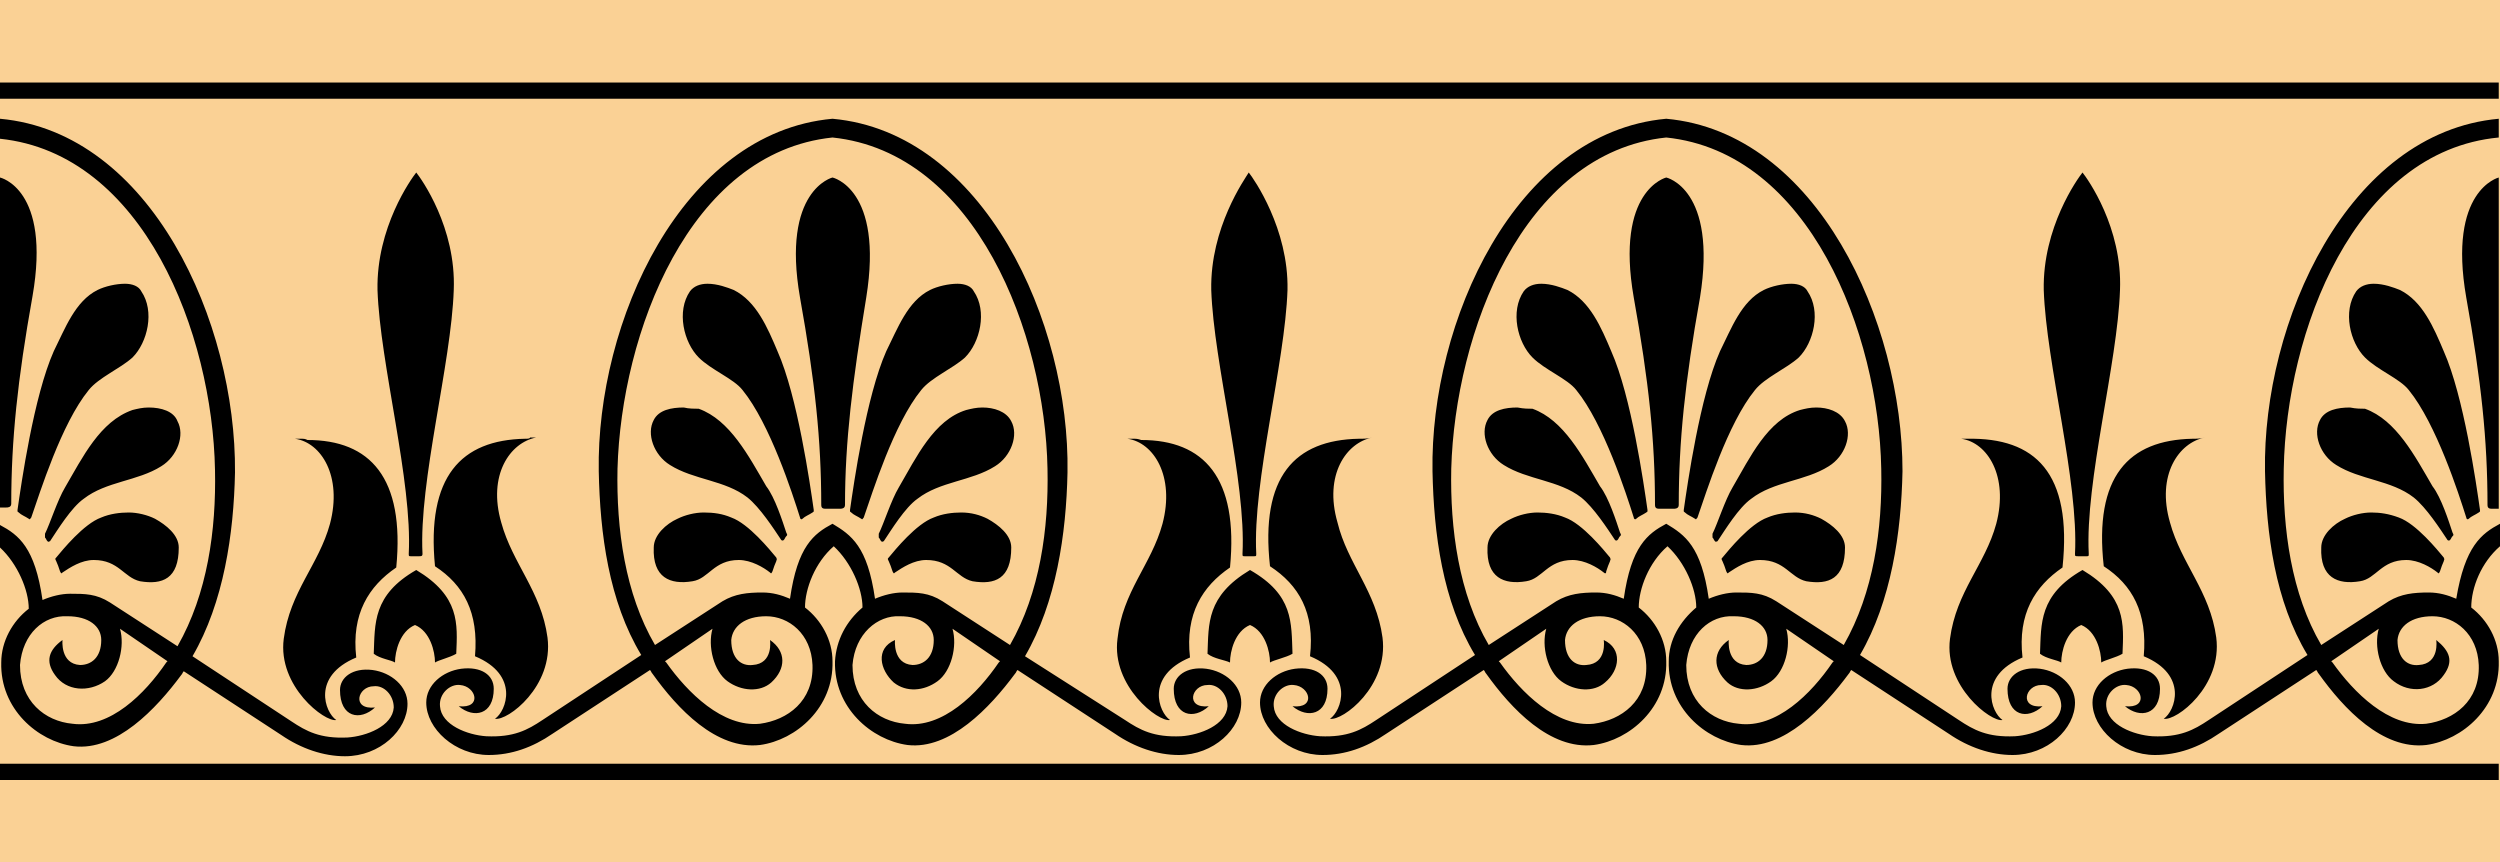
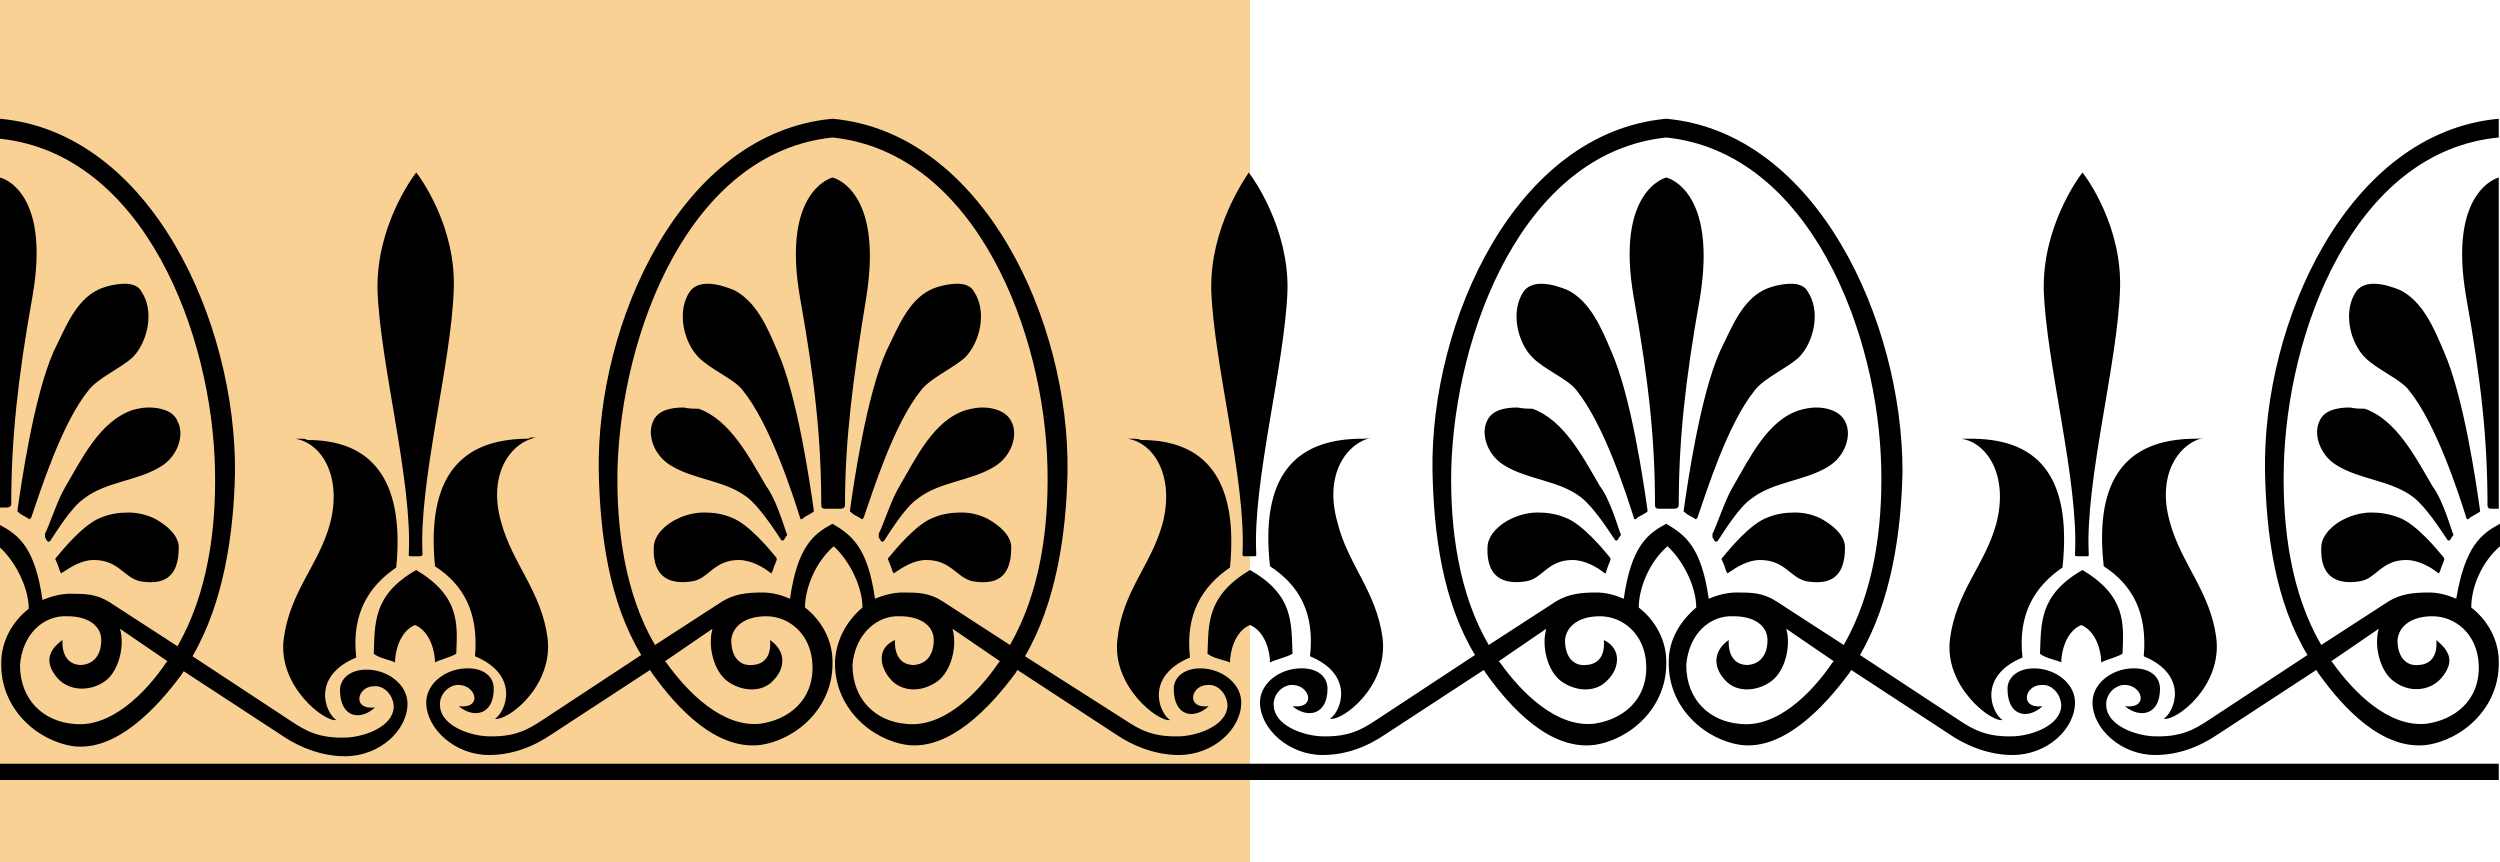
<svg xmlns="http://www.w3.org/2000/svg" version="1.1" id="svg32848" x="0px" y="0px" viewBox="0 0 200 69" style="enable-background:new 0 0 200 69;" xml:space="preserve">
  <style type="text/css">
	.st0{fill:#FAD195;}
</style>
  <g id="Layer1000">
</g>
  <g id="Layer1001">
    <g id="Layer1002">
      <path id="path32836" class="st0" d="M100,69V0H0v69H100z" />
-       <path id="path32838" class="st0" d="M100,69V0h100v69H100z" />
+       <path id="path32838" class="st0" d="M100,69V0h100H100z" />
      <path id="path32840" d="M0,9.5v1.6c11.5,1.2,17,15.6,17.2,26.5c0.1,4.8-0.6,9.9-3,14.1l-5.4-3.5c-1.1-0.7-2-0.7-3.2-0.7    c-0.7,0-1.5,0.2-2.2,0.5c-0.6-4.2-1.9-5.2-3.4-6v1.8c1.4,1.3,2.3,3.4,2.3,4.9C1,49.7,0.1,51.3,0.1,53c-0.1,3.7,2.9,6.3,5.8,6.7    c3.4,0.4,6.6-3,8.6-5.7c0.1-0.1,0.1-0.2,0.2-0.3l7.8,5.1c1.6,1.1,3.4,1.7,5.1,1.7c2.8,0,5-2.1,5-4.2c0-1.4-1.3-2.5-2.8-2.7    c-1.6-0.2-2.6,0.6-2.6,1.6c0,2.2,1.6,2.5,2.8,1.4c-1.9,0.2-1.4-1.7-0.1-1.7c0.8-0.1,1.6,0.7,1.6,1.7c-0.1,1.5-2.2,2.3-3.7,2.4    c-2.2,0.1-3.3-0.5-4.5-1.3l-7.9-5.2c2.5-4.3,3.3-9.8,3.4-14.7C18.9,25.8,12.1,10.6,0,9.5L0,9.5z M66.6,9.5    c-12.1,1.1-18.9,16.3-18.7,28.2c0.1,5,0.8,10.4,3.4,14.7l-7.9,5.2c-1.2,0.8-2.3,1.4-4.5,1.3c-1.5-0.1-3.6-0.9-3.7-2.4    c-0.1-1,0.8-1.8,1.6-1.7c1.3,0.1,1.8,1.9-0.1,1.7c1.2,1,2.8,0.7,2.8-1.4c0-1.1-1-1.8-2.6-1.6c-1.5,0.2-2.8,1.3-2.8,2.7    c0,2.1,2.3,4.2,5,4.2c1.8,0,3.5-0.6,5.1-1.7l7.8-5.1c0.1,0.1,0.1,0.2,0.2,0.3c2,2.8,5.1,6.1,8.6,5.7c2.9-0.4,5.9-3,5.8-6.7    c0-1.7-0.9-3.3-2.2-4.3c0-1.5,0.8-3.6,2.3-4.9c1.4,1.3,2.3,3.4,2.3,4.9c-1.3,1.1-2.1,2.6-2.2,4.3c-0.1,3.7,2.9,6.3,5.8,6.7    c3.4,0.4,6.6-3,8.6-5.7c0.1-0.1,0.1-0.2,0.2-0.3l7.8,5.1c1.6,1.1,3.4,1.7,5.1,1.7c2.8,0,5-2.1,5-4.2c0-1.4-1.3-2.5-2.8-2.7    c-1.6-0.2-2.6,0.6-2.6,1.6c0,2.2,1.6,2.5,2.8,1.4c-1.9,0.2-1.4-1.7-0.1-1.7c0.8-0.1,1.6,0.7,1.6,1.7c-0.1,1.5-2.2,2.3-3.7,2.4    c-2.2,0.1-3.3-0.5-4.5-1.3L82,52.5c2.5-4.3,3.3-9.8,3.4-14.7C85.6,25.8,78.7,10.6,66.6,9.5L66.6,9.5z M133.3,9.5    c-12.1,1.1-18.9,16.3-18.7,28.2c0.1,5,0.8,10.4,3.4,14.7l-7.9,5.2c-1.2,0.8-2.3,1.4-4.5,1.3c-1.5-0.1-3.6-0.9-3.7-2.4    c-0.1-1,0.8-1.8,1.6-1.7c1.3,0.1,1.8,1.9-0.1,1.7c1.2,1,2.8,0.7,2.8-1.4c0-1.1-1-1.8-2.6-1.6c-1.5,0.2-2.8,1.3-2.8,2.7    c0,2.1,2.3,4.2,5,4.2c1.8,0,3.5-0.6,5.1-1.7l7.8-5.1c0.1,0.1,0.1,0.2,0.2,0.3c2,2.8,5.1,6.1,8.6,5.7c2.9-0.4,5.9-3,5.8-6.7    c0-1.7-0.9-3.3-2.2-4.3c0-1.5,0.8-3.6,2.3-4.9c1.4,1.3,2.3,3.4,2.3,4.9c-1.3,1.1-2.2,2.6-2.2,4.3c-0.1,3.7,2.9,6.3,5.8,6.7    c3.4,0.4,6.6-3,8.6-5.7c0.1-0.1,0.1-0.2,0.2-0.3l7.8,5.1c1.6,1.1,3.4,1.7,5.1,1.7c2.8,0,5-2.1,5-4.2c0-1.4-1.3-2.5-2.8-2.7    c-1.6-0.2-2.6,0.6-2.6,1.6c0,2.2,1.6,2.5,2.8,1.4c-1.9,0.2-1.4-1.7-0.1-1.7c0.8-0.1,1.6,0.7,1.6,1.7c-0.1,1.5-2.2,2.3-3.7,2.4    c-2.2,0.1-3.3-0.5-4.5-1.3l-7.9-5.2c2.5-4.3,3.3-9.8,3.4-14.7C152.2,25.8,145.4,10.6,133.3,9.5L133.3,9.5z M199.9,9.5    c-12.1,1.1-18.9,16.3-18.7,28.2c0.1,5,0.8,10.4,3.4,14.7l-7.9,5.2c-1.2,0.8-2.3,1.4-4.5,1.3c-1.5-0.1-3.6-0.9-3.7-2.4    c-0.1-1,0.8-1.8,1.6-1.7c1.3,0.1,1.8,1.9-0.1,1.7c1.2,1,2.8,0.7,2.8-1.4c0-1.1-1-1.8-2.6-1.6c-1.5,0.2-2.8,1.3-2.8,2.7    c0,2.1,2.3,4.2,5,4.2c1.8,0,3.5-0.6,5.1-1.7l7.8-5.1c0.1,0.1,0.1,0.2,0.2,0.3c2,2.8,5.1,6.1,8.6,5.7c2.9-0.4,5.9-3,5.8-6.7    c0-1.7-0.9-3.3-2.2-4.3c0-1.6,0.8-3.6,2.3-4.9v-1.8c-1.5,0.8-2.8,1.8-3.5,6c-0.7-0.3-1.4-0.5-2.2-0.5c-1.2,0-2.2,0.1-3.2,0.7    l-5.4,3.5c-2.4-4.1-3.1-9.3-3-14.1c0.2-10.9,5.6-25.4,17.2-26.5L199.9,9.5z M66.6,11c11.5,1.2,17,15.7,17.2,26.5    c0.1,4.8-0.6,9.9-3,14.1l-5.4-3.5c-1.1-0.7-2-0.7-3.2-0.7c-0.7,0-1.5,0.2-2.2,0.5c-0.6-4.2-1.9-5.1-3.4-6c-1.5,0.8-2.8,1.8-3.4,6    c-0.7-0.3-1.4-0.5-2.2-0.5c-1.2,0-2.2,0.1-3.2,0.7l-5.4,3.5c-2.4-4.1-3.1-9.3-3-14.1C49.7,26.7,55.1,12.2,66.6,11L66.6,11z     M133.3,11c11.5,1.2,17,15.7,17.2,26.5c0.1,4.8-0.6,9.9-3,14.1l-5.4-3.5c-1.1-0.7-2-0.7-3.2-0.7c-0.7,0-1.5,0.2-2.2,0.5    c-0.6-4.2-1.9-5.1-3.4-6c-1.5,0.8-2.8,1.8-3.4,6c-0.7-0.3-1.4-0.5-2.2-0.5c-1.2,0-2.2,0.1-3.2,0.7l-5.4,3.5    c-2.4-4.1-3.1-9.3-3-14.1C116.4,26.7,121.8,12.2,133.3,11L133.3,11z M33.3,13.8c-0.4,0.5-3.2,4.4-3.1,9.4    c0.2,5.9,2.8,15.3,2.5,21.1c0,0.2,0,0.2,0.2,0.2c0.1,0,0.3,0,0.6,0c0.2,0,0.3,0,0.3-0.2c-0.3-5.8,2.3-15.2,2.5-21.1    C36.5,18.2,33.7,14.3,33.3,13.8L33.3,13.8z M96.9,23.2c0.2,5.9,2.8,15.3,2.5,21.1c0,0.2,0,0.2,0.2,0.2c0.2,0,0.5,0,0.7,0    c0.2,0,0.2,0,0.2-0.2c-0.3-5.8,2.3-15.2,2.5-21.1c0.1-4.9-2.7-8.9-3.1-9.4C99.6,14.3,96.8,18.2,96.9,23.2L96.9,23.2z M166.6,13.8    c-0.4,0.5-3.2,4.4-3.1,9.4c0.2,5.9,2.8,15.3,2.5,21.1c0,0.2,0,0.2,0.3,0.2c0.2,0,0.5,0,0.6,0c0.2,0,0.2,0,0.2-0.2    c-0.3-5.8,2.3-15.2,2.5-21.1C169.8,18.2,167,14.3,166.6,13.8L166.6,13.8z M0,14.2v26.4h0.5c0.1,0,0.4,0,0.4-0.3    c0-5.1,0.5-9.9,1.7-16.6C4.1,15.1,0,14.2,0,14.2L0,14.2z M66.6,14.2c0,0-4.1,1-2.6,9.6c1.2,6.7,1.7,11.4,1.7,16.6    c0,0.3,0.2,0.3,0.4,0.3c0.4,0,0.7,0,1.1,0c0.1,0,0.4,0,0.4-0.3c0-5.1,0.6-9.9,1.7-16.6C70.7,15.1,66.6,14.2,66.6,14.2L66.6,14.2z     M133.3,14.2c0,0-4.1,1-2.6,9.6c1.2,6.7,1.7,11.4,1.7,16.6c0,0.3,0.2,0.3,0.4,0.3c0.4,0,0.7,0,1.1,0c0.1,0,0.4,0,0.4-0.3    c0-5.1,0.5-9.9,1.7-16.6C137.4,15.1,133.3,14.2,133.3,14.2L133.3,14.2z M199.9,14.2c0,0-4.1,1-2.6,9.6c1.2,6.7,1.7,11.4,1.7,16.6    c0,0.3,0.2,0.3,0.4,0.3h0.5V14.2z M10,22.7c-0.7,0-1.6,0.2-2.2,0.5c-1.8,0.9-2.6,3.1-3.5,4.9c-1.6,3.6-2.6,10.6-2.9,12.7    c0,0.2,0,0.1,0.1,0.2c0.2,0.2,0.5,0.3,0.8,0.5c0.1,0.1,0.1,0,0.2-0.1c0.7-2,2.4-7.5,4.6-10.2c0.8-1,2.5-1.7,3.5-2.6    c1.2-1.2,1.8-3.7,0.7-5.3C11.1,22.9,10.6,22.7,10,22.7L10,22.7z M56.6,22.7c-0.6,0-1.1,0.2-1.4,0.6c-1.1,1.6-0.5,4.1,0.7,5.3    c1,1,2.8,1.7,3.5,2.6c2.2,2.7,4,8.3,4.6,10.2c0,0.1,0.1,0.2,0.2,0.1c0.2-0.2,0.5-0.3,0.8-0.5c0.1-0.1,0.1,0,0.1-0.2    c-0.3-2.1-1.3-9.1-2.9-12.7c-0.8-1.9-1.7-4-3.5-4.9C58.2,23,57.4,22.7,56.6,22.7L56.6,22.7z M76.6,22.7c-0.7,0-1.6,0.2-2.2,0.5    c-1.8,0.9-2.6,3.1-3.5,4.9c-1.6,3.6-2.6,10.6-2.9,12.7c0,0.2,0,0.1,0.1,0.2c0.2,0.2,0.5,0.3,0.8,0.5c0.1,0.1,0.1,0,0.2-0.1    c0.7-2,2.4-7.5,4.6-10.2c0.8-1,2.5-1.7,3.5-2.6c1.2-1.2,1.8-3.7,0.7-5.3C77.7,22.9,77.2,22.7,76.6,22.7L76.6,22.7z M123.3,22.7    c-0.6,0-1.1,0.2-1.4,0.6c-1.1,1.6-0.5,4.1,0.7,5.3c1,1,2.8,1.7,3.5,2.6c2.2,2.7,4,8.3,4.6,10.2c0,0.1,0.1,0.2,0.2,0.1    c0.2-0.2,0.5-0.3,0.8-0.5c0.1-0.1,0.1,0,0.1-0.2c-0.3-2.1-1.3-9.1-2.9-12.7c-0.8-1.9-1.7-4-3.5-4.9    C124.9,23,124.1,22.7,123.3,22.7L123.3,22.7z M143.3,22.7c-0.7,0-1.6,0.2-2.2,0.5c-1.8,0.9-2.6,3.1-3.5,4.9    c-1.6,3.6-2.6,10.6-2.9,12.7c0,0.2,0,0.1,0.1,0.2c0.2,0.2,0.5,0.3,0.8,0.5c0.1,0.1,0.1,0,0.2-0.1c0.7-2,2.4-7.5,4.6-10.2    c0.8-1,2.5-1.7,3.5-2.6c1.2-1.2,1.8-3.7,0.7-5.3C144.4,22.9,143.9,22.7,143.3,22.7L143.3,22.7z M189.9,22.7    c-0.6,0-1.1,0.2-1.4,0.6c-1.1,1.6-0.5,4.1,0.7,5.3c1,1,2.8,1.7,3.5,2.6c2.2,2.7,4,8.3,4.6,10.2c0,0.1,0.1,0.2,0.2,0.1    c0.2-0.2,0.5-0.3,0.8-0.5c0.1-0.1,0.1,0,0.1-0.2c-0.3-2.1-1.3-9.1-2.9-12.7c-0.8-1.9-1.7-4-3.5-4.9    C191.5,23,190.7,22.7,189.9,22.7L189.9,22.7z M11.9,32.6c-0.5,0-0.9,0.1-1.3,0.2c-2.6,0.9-4,3.8-5.4,6.2c-0.6,1-1.2,2.9-1.6,3.7    c0,0.1,0,0.2,0,0.3c0.1,0.1,0.1,0.2,0.2,0.3c0.1,0.1,0.1,0,0.2,0c0.6-0.9,1.7-2.7,2.7-3.4c1.8-1.4,4.3-1.4,6.2-2.6    c1.3-0.8,1.9-2.5,1.3-3.6C13.9,32.9,12.9,32.6,11.9,32.6L11.9,32.6z M54.7,32.6c-1,0-2,0.2-2.4,1c-0.6,1.1,0,2.8,1.3,3.6    c1.9,1.2,4.4,1.2,6.2,2.6c1,0.8,2.1,2.5,2.7,3.4c0,0,0.1,0.1,0.2,0c0.1-0.1,0.1-0.2,0.2-0.3s0.1-0.1,0-0.3    c-0.3-0.9-0.9-2.8-1.6-3.7c-1.4-2.4-2.9-5.3-5.4-6.2C55.6,32.7,55.1,32.7,54.7,32.6L54.7,32.6z M78.6,32.6c-0.5,0-0.9,0.1-1.3,0.2    c-2.6,0.8-4,3.8-5.4,6.2c-0.6,1-1.2,2.9-1.6,3.7c0,0.1,0,0.2,0,0.3c0.1,0.1,0.1,0.2,0.2,0.3c0.1,0.1,0.1,0,0.2,0    c0.6-0.9,1.7-2.7,2.7-3.4c1.8-1.4,4.3-1.4,6.2-2.6c1.3-0.8,1.9-2.5,1.3-3.6C80.5,32.9,79.5,32.6,78.6,32.6L78.6,32.6z M121.4,32.6    c-1,0-2,0.2-2.4,1c-0.6,1.1,0,2.8,1.3,3.6c1.9,1.2,4.4,1.2,6.2,2.6c1,0.8,2.1,2.5,2.7,3.4c0,0,0.1,0.1,0.2,0    c0.1-0.1,0.1-0.2,0.2-0.3c0.1-0.1,0.1-0.1,0-0.3c-0.3-0.9-0.9-2.8-1.6-3.7c-1.4-2.4-2.9-5.3-5.4-6.2    C122.3,32.7,121.9,32.7,121.4,32.6L121.4,32.6z M145.3,32.6c-0.5,0-0.9,0.1-1.3,0.2c-2.6,0.8-4,3.8-5.4,6.2    c-0.6,1-1.2,2.9-1.6,3.7c0,0.1,0,0.2,0,0.3c0.1,0.1,0.1,0.2,0.2,0.3c0.1,0.1,0.1,0,0.2,0c0.6-0.9,1.7-2.7,2.7-3.4    c1.8-1.4,4.3-1.4,6.2-2.6c1.3-0.8,1.9-2.5,1.3-3.6C147.2,32.9,146.2,32.6,145.3,32.6L145.3,32.6z M188,32.6c-1,0-2,0.2-2.4,1    c-0.6,1.1,0,2.8,1.3,3.6c1.9,1.2,4.4,1.2,6.2,2.6c1,0.8,2.1,2.5,2.7,3.4c0,0,0.1,0.1,0.2,0c0.1-0.1,0.1-0.2,0.2-0.3s0.1-0.1,0-0.3    c-0.3-0.9-0.9-2.8-1.6-3.7c-1.4-2.4-2.9-5.3-5.4-6.2C188.9,32.7,188.5,32.7,188,32.6L188,32.6z M24.1,35.1c-0.2,0-0.4,0-0.5,0    c2.1,0.3,3.8,3,2.8,6.8c-0.9,3.3-3.2,5.4-3.7,9.2c-0.5,3.8,3.3,6.7,4.2,6.5c-0.9-0.6-2-3.5,1.6-5c-0.4-3.5,1-5.7,3.2-7.2    c0.7-7.2-2.1-10.2-7.1-10.2C24.4,35.1,24.3,35.1,24.1,35.1L24.1,35.1z M42,35.1c-5.1,0.1-7.9,3-7.2,10.2c2.3,1.5,3.5,3.7,3.2,7.2    c3.6,1.5,2.5,4.4,1.6,5c1,0.2,4.7-2.6,4.2-6.5c-0.5-3.7-2.8-5.9-3.7-9.2c-1.1-3.8,0.7-6.4,2.8-6.8c-0.2,0-0.4,0-0.5,0    C42.4,35.1,42.2,35.1,42,35.1L42,35.1z M90.7,35.1c-0.2,0-0.4,0-0.5,0c2.1,0.3,3.8,3,2.8,6.8c-0.9,3.3-3.2,5.4-3.6,9.2    c-0.5,3.8,3.3,6.7,4.2,6.5c-0.9-0.6-2-3.5,1.6-5c-0.4-3.5,1-5.7,3.2-7.2c0.7-7.2-2.1-10.2-7.1-10.2C91,35.1,90.9,35.1,90.7,35.1    L90.7,35.1z M108.7,35.1c-5.1,0.1-7.9,3-7.1,10.2c2.3,1.5,3.6,3.7,3.2,7.2c3.6,1.5,2.5,4.4,1.6,5c1,0.2,4.7-2.6,4.2-6.5    c-0.5-3.7-2.8-5.9-3.6-9.2c-1.1-3.8,0.7-6.4,2.8-6.8C109.4,35.1,109.1,35.1,108.7,35.1L108.7,35.1z M157.4,35.1    c-0.2,0-0.4,0-0.5,0c2.1,0.3,3.8,3,2.8,6.8c-0.9,3.3-3.2,5.4-3.7,9.2c-0.5,3.8,3.3,6.7,4.2,6.5c-0.9-0.6-2-3.5,1.6-5    c-0.4-3.5,1-5.7,3.2-7.2C165.8,37.8,162.8,35,157.4,35.1L157.4,35.1z M175.4,35.1c-5.1,0.1-7.9,3-7.1,10.2    c2.3,1.5,3.5,3.7,3.2,7.2c3.6,1.5,2.5,4.4,1.6,5c1,0.2,4.7-2.6,4.2-6.5c-0.5-3.7-2.8-5.9-3.7-9.2c-1.1-3.8,0.7-6.4,2.8-6.8    C176,35.1,175.7,35.1,175.4,35.1L175.4,35.1z M10.3,41c-0.7,0-1.5,0.1-2.2,0.4c-1.4,0.5-3.1,2.6-3.6,3.2c-0.1,0.1-0.1,0.1,0,0.3    c0.1,0.2,0.2,0.5,0.3,0.8c0.1,0.2,0.1,0.2,0.2,0.1c0.6-0.4,1.5-1,2.5-1c2,0,2.4,1.4,3.7,1.7c1.8,0.3,3.1-0.2,3.1-2.7    c0-1-1-1.8-1.9-2.3C11.8,41.2,11,41,10.3,41L10.3,41z M56.3,41c-0.7,0-1.5,0.2-2.1,0.5c-0.9,0.4-1.9,1.3-1.9,2.3    c-0.1,2.4,1.3,3,3.1,2.7c1.3-0.2,1.7-1.7,3.7-1.7c1,0,2,0.6,2.5,1c0.1,0.1,0.1,0.1,0.2-0.1c0.1-0.3,0.2-0.6,0.3-0.8    c0-0.1,0.1-0.1,0-0.3c-0.5-0.6-2.2-2.7-3.6-3.2C57.8,41.1,57.1,41,56.3,41L56.3,41z M76.9,41c-0.7,0-1.5,0.1-2.2,0.4    c-1.4,0.5-3.1,2.6-3.6,3.2c-0.1,0.1-0.1,0.1,0,0.3c0.1,0.2,0.2,0.5,0.3,0.8c0.1,0.2,0.1,0.2,0.2,0.1c0.6-0.4,1.5-1,2.5-1    c2,0,2.4,1.4,3.7,1.7c1.8,0.3,3.1-0.2,3.1-2.7c0-1-1-1.8-1.9-2.3C78.4,41.2,77.7,41,76.9,41L76.9,41z M123,41    c-0.7,0-1.5,0.2-2.1,0.5c-0.9,0.4-1.9,1.3-1.9,2.3c-0.1,2.4,1.3,3,3.1,2.7c1.3-0.2,1.7-1.7,3.7-1.7c1,0,2,0.6,2.5,1    c0.1,0.1,0.2,0.1,0.2-0.1c0.1-0.3,0.2-0.6,0.3-0.8c0-0.1,0.1-0.1,0-0.3c-0.5-0.6-2.2-2.7-3.6-3.2C124.5,41.1,123.7,41,123,41    L123,41z M143.6,41c-0.7,0-1.5,0.1-2.2,0.4c-1.4,0.5-3.1,2.6-3.6,3.2c-0.1,0.1-0.1,0.1,0,0.3c0.1,0.2,0.2,0.5,0.3,0.8    c0.1,0.2,0.1,0.2,0.2,0.1c0.6-0.4,1.5-1,2.5-1c2,0,2.4,1.4,3.7,1.7c1.8,0.3,3.1-0.2,3.1-2.7c0-1-1-1.8-1.9-2.3    C145.1,41.2,144.4,41,143.6,41L143.6,41z M189.7,41c-0.7,0-1.5,0.2-2.1,0.5c-0.9,0.4-1.9,1.3-1.9,2.3c-0.1,2.4,1.3,3,3.1,2.7    c1.3-0.2,1.7-1.7,3.7-1.7c1,0,2,0.6,2.5,1c0.1,0.1,0.1,0.1,0.2-0.1c0.1-0.3,0.2-0.6,0.3-0.8c0-0.1,0.1-0.1,0-0.3    c-0.5-0.6-2.2-2.7-3.6-3.2C191.1,41.1,190.4,41,189.7,41L189.7,41z M33.3,45.6c-3.5,2-3.3,4.3-3.4,6.7c0.5,0.4,1.4,0.5,1.7,0.7    c0-0.9,0.4-2.5,1.6-3c1.2,0.5,1.6,2.1,1.6,3c0.3-0.2,1.2-0.4,1.7-0.7C36.6,49.9,36.8,47.7,33.3,45.6L33.3,45.6z M96.6,52.3    c0.5,0.4,1.4,0.5,1.8,0.7c0-0.9,0.4-2.5,1.6-3c1.2,0.5,1.6,2.1,1.6,3c0.3-0.2,1.3-0.4,1.8-0.7c-0.1-2.5,0.1-4.7-3.4-6.7    C96.5,47.7,96.7,49.9,96.6,52.3L96.6,52.3z M166.6,45.6c-3.5,2-3.3,4.3-3.4,6.7c0.5,0.4,1.4,0.5,1.7,0.7c0-0.9,0.4-2.5,1.6-3    c1.2,0.5,1.6,2.1,1.6,3c0.3-0.2,1.2-0.4,1.7-0.7C169.9,49.9,170.1,47.7,166.6,45.6z M5.4,49.3c1.7,0,2.7,0.8,2.7,1.9    c0,1.4-0.8,2-1.7,2c-1.6-0.1-1.4-2-1.4-2c-1.1,0.8-1.4,1.7-0.6,2.8c0.9,1.3,2.7,1.4,4,0.5c1.1-0.8,1.6-2.8,1.2-4.2l3.8,2.6    c0,0-0.1,0.1-0.1,0.1c-1.7,2.5-4.5,5.3-7.5,4.9c-2.2-0.2-4.2-1.8-4.2-4.7C1.8,50.7,3.5,49.2,5.4,49.3L5.4,49.3z M61.3,49.3    c1.8,0,3.6,1.4,3.7,3.9c0.1,2.9-2,4.4-4.2,4.7c-3,0.3-5.8-2.5-7.5-4.9c0,0-0.1-0.1-0.1-0.1l3.8-2.6c-0.4,1.4,0.1,3.4,1.2,4.2    c1.1,0.8,2.6,0.9,3.5,0.1c1.2-1.1,1.2-2.5-0.1-3.4c0,0,0.3,1.9-1.4,2c-0.9,0.1-1.7-0.5-1.7-2C58.6,50.1,59.6,49.3,61.3,49.3    L61.3,49.3z M72,49.3c1.7,0,2.7,0.8,2.7,1.9c0,1.4-0.8,2-1.7,2c-1.6-0.1-1.4-2-1.4-2c-1.6,0.7-1.2,2.4-0.1,3.4    c1,0.8,2.4,0.7,3.5-0.1c1.1-0.8,1.6-2.8,1.2-4.2l3.8,2.6c0,0-0.1,0.1-0.1,0.1c-1.7,2.5-4.5,5.3-7.5,4.9c-2.2-0.2-4.2-1.8-4.2-4.7    C68.4,50.7,70.2,49.2,72,49.3L72,49.3z M128,49.3c1.8,0,3.6,1.4,3.7,3.9c0.1,2.9-2,4.4-4.2,4.7c-3,0.3-5.8-2.5-7.5-4.9    c0,0-0.1-0.1-0.1-0.1l3.8-2.6c-0.4,1.4,0.1,3.4,1.2,4.2c1.1,0.8,2.6,0.9,3.5,0.1c1.2-1,1.4-2.7-0.1-3.4c0,0,0.3,1.9-1.4,2    c-0.9,0.1-1.7-0.5-1.7-2C125.3,50.1,126.3,49.3,128,49.3L128,49.3z M138.7,49.3c1.7,0,2.7,0.8,2.7,1.9c0,1.4-0.8,2-1.7,2    c-1.6-0.1-1.4-2-1.4-2c-1.3,0.9-1.3,2.3-0.1,3.4c0.9,0.8,2.4,0.7,3.5-0.1c1.1-0.8,1.6-2.8,1.2-4.2l3.8,2.6c0,0-0.1,0.1-0.1,0.1    c-1.7,2.5-4.5,5.3-7.5,4.9c-2.2-0.2-4.2-1.8-4.2-4.7C135.1,50.7,136.8,49.2,138.7,49.3z M194.6,49.3c1.8,0,3.6,1.4,3.7,3.9    c0.1,2.9-2,4.4-4.2,4.7c-3,0.3-5.8-2.5-7.5-4.9c0,0-0.1-0.1-0.1-0.1l3.8-2.6c-0.4,1.4,0.1,3.4,1.2,4.2c1.3,1,3.1,0.8,4-0.5    c0.8-1.1,0.5-1.9-0.6-2.8c0,0,0.3,1.9-1.4,2c-0.9,0.1-1.7-0.5-1.7-2C191.9,50.1,192.9,49.3,194.6,49.3L194.6,49.3z" />
      <path id="path32842" d="M0,61.1v1.3c66.6,0,133.3,0,199.9,0v-1.3C133.3,61.1,66.6,61.1,0,61.1L0,61.1z" />
-       <path id="path32844" d="M0,6.6v1.3c66.6,0,133.3,0,199.9,0V6.6C133.3,6.6,66.6,6.6,0,6.6L0,6.6z" />
    </g>
  </g>
</svg>